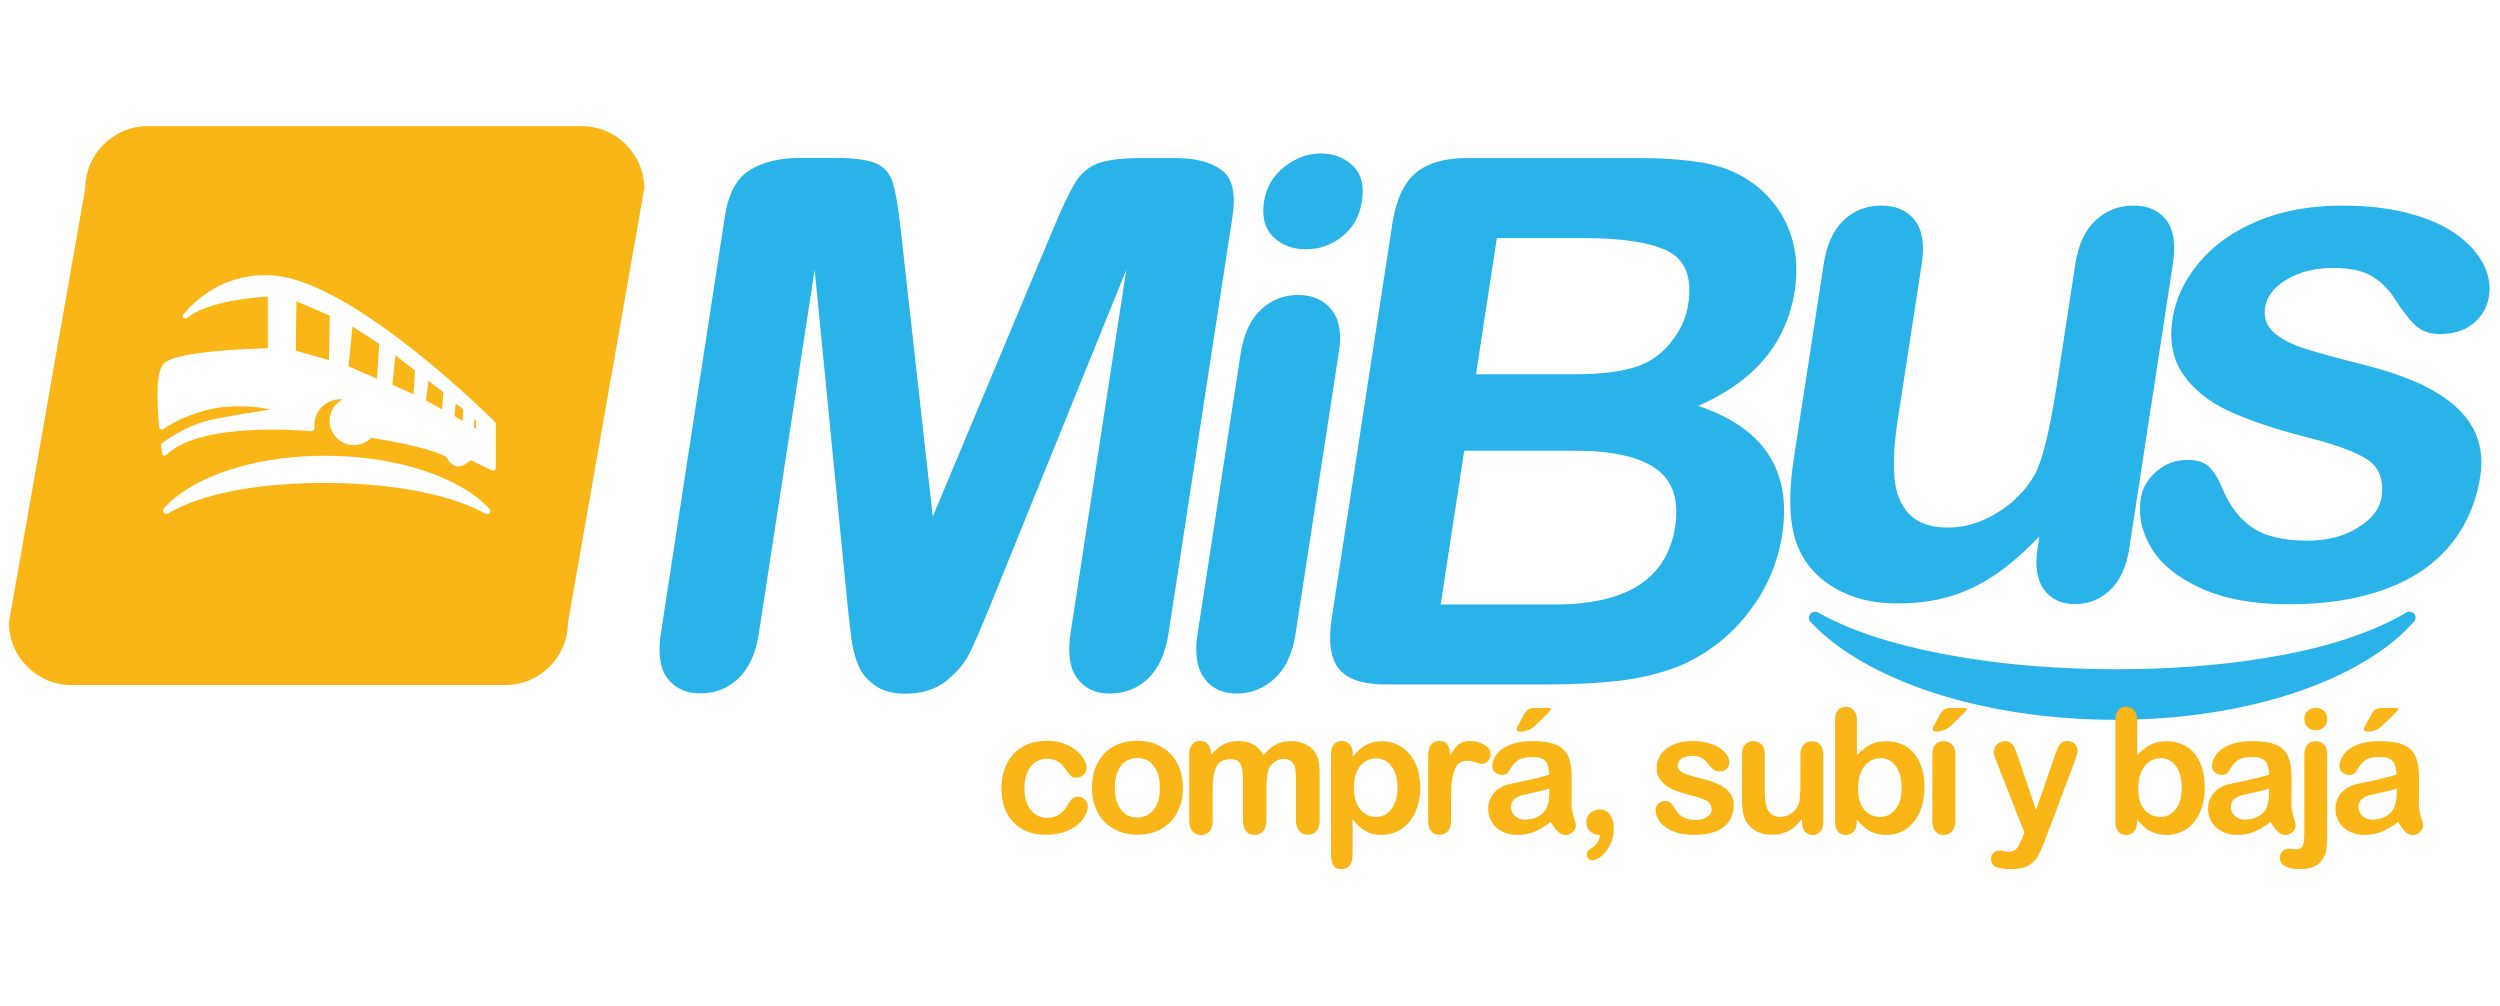
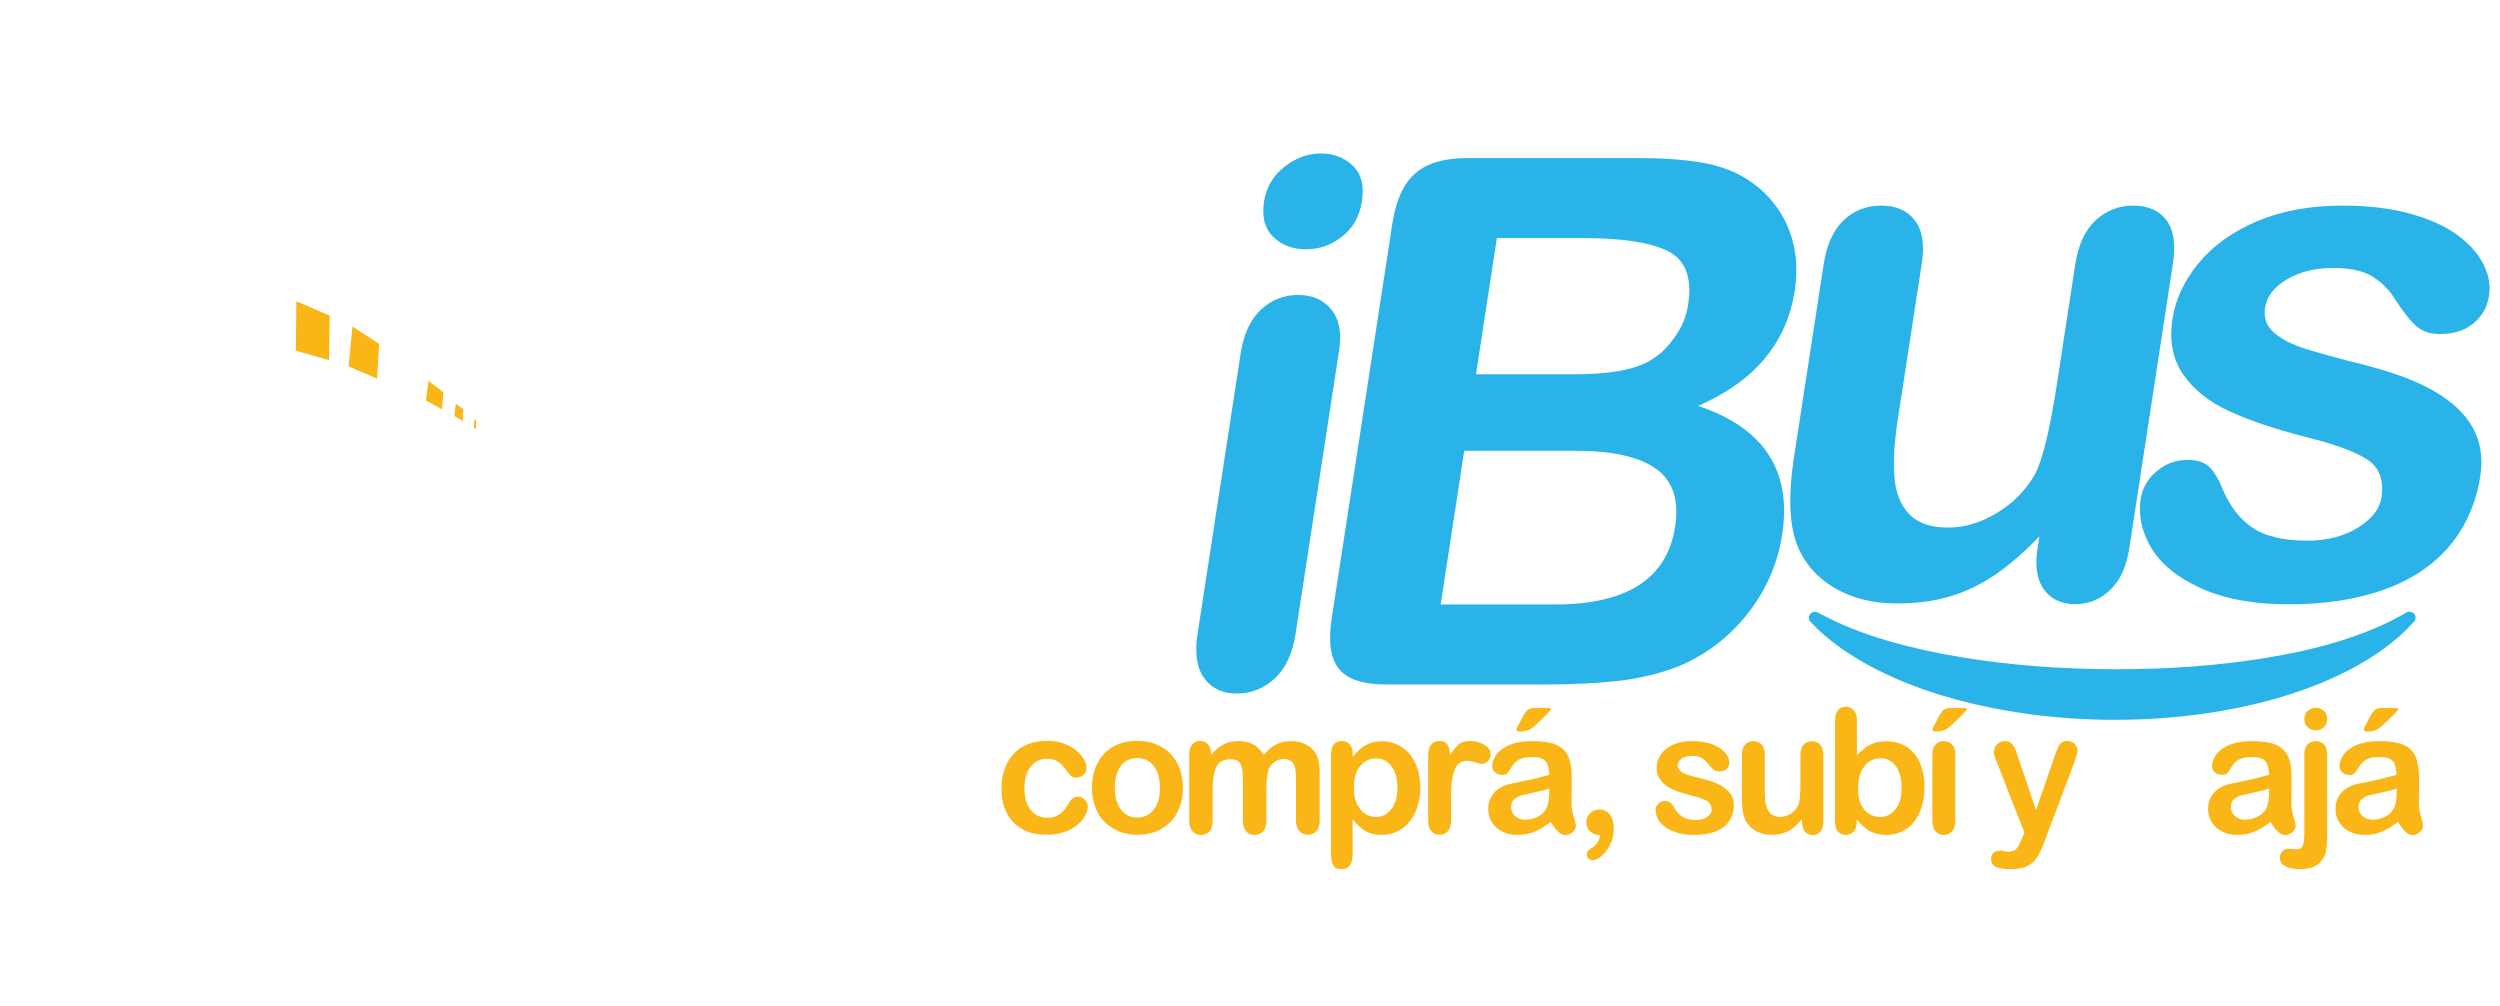
<svg xmlns="http://www.w3.org/2000/svg" version="1.1" id="Layer_1" x="0px" y="0px" viewBox="0 0 174 70" style="enable-background:new 0 0 174 70;" xml:space="preserve">
  <style type="text/css">
	.st0{fill:#29B3E8;}
	.st1{fill:#FAB516;}
</style>
  <g>
    <g>
      <g>
        <path class="st0" d="M167.49,42.63c-1.39,0.81-2.97,1.48-4.85,2.05c-1.57,0.47-3.24,0.84-5.12,1.14     c-3.2,0.51-6.56,0.76-10.24,0.76l-0.24,0c-3.78-0.02-7.21-0.29-10.49-0.83c-1.86-0.3-3.54-0.68-5.13-1.14     c-1.86-0.54-3.46-1.19-4.9-1.98c-0.06-0.03-0.13-0.05-0.2-0.05c-0.13,0-0.25,0.06-0.33,0.16c-0.13,0.16-0.12,0.39,0.02,0.54     c0.62,0.67,1.35,1.29,2.16,1.86c0.72,0.51,1.52,0.99,2.45,1.46c1.58,0.8,3.31,1.47,5.29,2.02c3.46,0.96,7.2,1.46,11.12,1.48     l0.11,0c3.89,0,7.6-0.47,11.02-1.41c1.99-0.56,3.72-1.22,5.29-2.03c0.92-0.48,1.72-0.97,2.44-1.49c0.82-0.59,1.53-1.23,2.13-1.91     c0.14-0.15,0.14-0.38,0.01-0.54C167.89,42.57,167.66,42.53,167.49,42.63z" />
      </g>
    </g>
  </g>
  <g>
    <path class="st1" d="M75.71,56.12c0,0.2-0.06,0.41-0.18,0.64c-0.12,0.23-0.3,0.44-0.54,0.65c-0.24,0.21-0.55,0.37-0.92,0.5   c-0.37,0.13-0.78,0.19-1.24,0.19c-0.98,0-1.75-0.29-2.3-0.87c-0.55-0.58-0.83-1.35-0.83-2.33c0-0.66,0.13-1.24,0.38-1.75   c0.25-0.51,0.62-0.9,1.09-1.17c0.48-0.28,1.05-0.42,1.71-0.42c0.41,0,0.79,0.06,1.13,0.18c0.34,0.12,0.63,0.28,0.87,0.47   c0.24,0.19,0.42,0.4,0.55,0.62c0.13,0.22,0.19,0.42,0.19,0.61c0,0.19-0.07,0.35-0.21,0.49c-0.14,0.13-0.31,0.2-0.51,0.2   c-0.13,0-0.24-0.03-0.33-0.1c-0.09-0.07-0.19-0.18-0.29-0.33c-0.19-0.3-0.4-0.52-0.61-0.67c-0.21-0.15-0.48-0.22-0.81-0.22   c-0.47,0-0.85,0.19-1.13,0.56c-0.29,0.37-0.43,0.88-0.43,1.52c0,0.3,0.04,0.58,0.11,0.83c0.07,0.25,0.18,0.47,0.32,0.65   c0.14,0.18,0.31,0.31,0.51,0.41c0.2,0.09,0.41,0.14,0.65,0.14c0.32,0,0.59-0.07,0.82-0.22c0.23-0.15,0.43-0.38,0.6-0.68   c0.1-0.18,0.2-0.32,0.31-0.42c0.11-0.1,0.25-0.15,0.41-0.15c0.19,0,0.35,0.07,0.48,0.22C75.65,55.79,75.71,55.95,75.71,56.12z" />
    <path class="st1" d="M82.33,54.84c0,0.48-0.07,0.92-0.22,1.32c-0.15,0.4-0.36,0.75-0.64,1.04c-0.28,0.29-0.61,0.51-1,0.67   c-0.39,0.15-0.82,0.23-1.31,0.23c-0.48,0-0.91-0.08-1.3-0.24c-0.38-0.16-0.72-0.38-1-0.67c-0.28-0.29-0.49-0.64-0.64-1.04   c-0.15-0.4-0.22-0.84-0.22-1.32c0-0.49,0.07-0.93,0.22-1.34c0.15-0.4,0.36-0.75,0.63-1.04c0.27-0.29,0.61-0.51,1-0.66   c0.39-0.16,0.82-0.23,1.3-0.23c0.48,0,0.92,0.08,1.31,0.24c0.39,0.16,0.73,0.38,1.01,0.67c0.28,0.29,0.49,0.64,0.64,1.04   C82.25,53.92,82.33,54.36,82.33,54.84z M80.73,54.84c0-0.66-0.14-1.16-0.43-1.53s-0.67-0.55-1.15-0.55c-0.31,0-0.58,0.08-0.82,0.24   c-0.24,0.16-0.42,0.4-0.55,0.72c-0.13,0.32-0.19,0.69-0.19,1.11c0,0.42,0.06,0.79,0.19,1.1c0.13,0.31,0.31,0.55,0.54,0.72   c0.23,0.17,0.51,0.25,0.83,0.25c0.48,0,0.86-0.18,1.15-0.55S80.73,55.49,80.73,54.84z" />
    <path class="st1" d="M88.14,54.96v2.14c0,0.34-0.08,0.59-0.23,0.76c-0.15,0.17-0.35,0.25-0.6,0.25c-0.24,0-0.44-0.08-0.58-0.25   c-0.15-0.17-0.22-0.42-0.22-0.76v-2.56c0-0.4-0.01-0.72-0.04-0.94c-0.03-0.22-0.1-0.41-0.22-0.55c-0.12-0.14-0.31-0.21-0.57-0.21   c-0.52,0-0.86,0.18-1.03,0.54s-0.25,0.88-0.25,1.55v2.17c0,0.33-0.07,0.59-0.22,0.76c-0.15,0.17-0.35,0.26-0.59,0.26   c-0.24,0-0.44-0.09-0.59-0.26c-0.15-0.17-0.23-0.42-0.23-0.76V52.5c0-0.3,0.07-0.53,0.21-0.69c0.14-0.16,0.32-0.24,0.54-0.24   c0.22,0,0.4,0.07,0.54,0.22c0.15,0.15,0.22,0.35,0.22,0.61v0.15c0.28-0.33,0.57-0.58,0.88-0.74c0.31-0.16,0.66-0.23,1.05-0.23   c0.4,0,0.74,0.08,1.03,0.24c0.29,0.16,0.52,0.4,0.71,0.73c0.27-0.33,0.55-0.57,0.86-0.73c0.31-0.16,0.65-0.24,1.02-0.24   c0.43,0,0.81,0.09,1.12,0.26c0.31,0.17,0.55,0.42,0.7,0.74c0.14,0.29,0.2,0.75,0.2,1.37v3.14c0,0.34-0.08,0.59-0.23,0.76   c-0.15,0.17-0.35,0.25-0.6,0.25c-0.24,0-0.44-0.09-0.59-0.26c-0.15-0.17-0.23-0.42-0.23-0.76v-2.7c0-0.35-0.01-0.62-0.04-0.83   c-0.03-0.21-0.11-0.38-0.24-0.52c-0.13-0.14-0.32-0.21-0.58-0.21c-0.21,0-0.41,0.06-0.6,0.19c-0.19,0.13-0.33,0.29-0.44,0.51   C88.2,53.8,88.14,54.27,88.14,54.96z" />
    <path class="st1" d="M94.15,52.48v0.19c0.3-0.37,0.61-0.65,0.93-0.82c0.32-0.17,0.69-0.26,1.09-0.26c0.49,0,0.94,0.13,1.35,0.38   c0.41,0.25,0.74,0.63,0.97,1.12c0.24,0.49,0.36,1.07,0.36,1.74c0,0.49-0.07,0.95-0.21,1.36c-0.14,0.41-0.33,0.76-0.57,1.04   c-0.24,0.28-0.52,0.5-0.85,0.65c-0.33,0.15-0.68,0.23-1.06,0.23c-0.45,0-0.83-0.09-1.14-0.28c-0.31-0.18-0.6-0.45-0.88-0.81v2.41   c0,0.71-0.25,1.06-0.76,1.06c-0.3,0-0.5-0.09-0.59-0.27c-0.1-0.18-0.15-0.45-0.15-0.8v-6.93c0-0.31,0.07-0.53,0.2-0.69   c0.13-0.15,0.31-0.23,0.54-0.23c0.22,0,0.41,0.08,0.55,0.23C94.08,51.96,94.15,52.19,94.15,52.48z M97.26,54.81   c0-0.42-0.06-0.79-0.19-1.09c-0.13-0.3-0.31-0.54-0.53-0.7c-0.23-0.16-0.48-0.24-0.75-0.24c-0.44,0-0.81,0.17-1.11,0.52   c-0.3,0.35-0.45,0.86-0.45,1.54c0,0.64,0.15,1.14,0.45,1.49c0.3,0.36,0.67,0.53,1.11,0.53c0.26,0,0.51-0.08,0.73-0.23   c0.22-0.16,0.41-0.39,0.54-0.7C97.19,55.63,97.26,55.25,97.26,54.81z" />
    <path class="st1" d="M100.99,55.79v1.34c0,0.33-0.08,0.57-0.23,0.73c-0.15,0.16-0.34,0.24-0.58,0.24c-0.23,0-0.42-0.08-0.56-0.25   c-0.15-0.17-0.22-0.41-0.22-0.73v-4.47c0-0.72,0.26-1.08,0.77-1.08c0.26,0,0.45,0.08,0.57,0.25s0.18,0.42,0.19,0.75   c0.19-0.33,0.38-0.58,0.58-0.75s0.47-0.25,0.8-0.25s0.66,0.08,0.97,0.25c0.31,0.17,0.47,0.39,0.47,0.67c0,0.2-0.07,0.36-0.2,0.49   c-0.13,0.13-0.28,0.19-0.43,0.19c-0.06,0-0.2-0.04-0.42-0.11c-0.22-0.07-0.42-0.11-0.59-0.11c-0.23,0-0.42,0.06-0.57,0.19   c-0.15,0.12-0.26,0.31-0.34,0.55c-0.08,0.24-0.14,0.53-0.17,0.87S100.99,55.31,100.99,55.79z" />
    <path class="st1" d="M107.93,57.2c-0.38,0.3-0.76,0.53-1.11,0.68c-0.36,0.15-0.76,0.23-1.21,0.23c-0.41,0-0.76-0.08-1.07-0.24   c-0.31-0.16-0.55-0.38-0.71-0.66c-0.17-0.28-0.25-0.58-0.25-0.91c0-0.44,0.14-0.81,0.41-1.12c0.27-0.31,0.65-0.52,1.13-0.62   c0.1-0.02,0.35-0.08,0.75-0.16c0.4-0.08,0.74-0.16,1.03-0.23c0.28-0.07,0.59-0.15,0.93-0.25c-0.02-0.42-0.1-0.73-0.25-0.93   s-0.46-0.3-0.93-0.3c-0.4,0-0.71,0.06-0.91,0.17s-0.38,0.28-0.52,0.51c-0.15,0.23-0.25,0.38-0.31,0.45   c-0.06,0.07-0.19,0.11-0.39,0.11c-0.18,0-0.33-0.06-0.46-0.17c-0.13-0.12-0.2-0.26-0.2-0.44c0-0.28,0.1-0.56,0.3-0.82   c0.2-0.27,0.51-0.49,0.92-0.66c0.42-0.17,0.94-0.26,1.56-0.26c0.7,0,1.25,0.08,1.65,0.25c0.4,0.17,0.68,0.43,0.85,0.79   c0.16,0.36,0.25,0.84,0.25,1.44c0,0.38,0,0.7,0,0.96c0,0.26,0,0.55-0.01,0.88c0,0.3,0.05,0.62,0.15,0.94   c0.1,0.33,0.15,0.54,0.15,0.63c0,0.16-0.08,0.31-0.23,0.45c-0.15,0.14-0.33,0.2-0.52,0.2c-0.16,0-0.32-0.08-0.48-0.23   C108.27,57.72,108.11,57.5,107.93,57.2z M107.82,54.88c-0.23,0.09-0.57,0.18-1.01,0.27c-0.44,0.1-0.75,0.17-0.92,0.21   c-0.17,0.05-0.33,0.13-0.49,0.26c-0.16,0.13-0.23,0.31-0.23,0.55c0,0.24,0.09,0.45,0.27,0.62c0.18,0.17,0.42,0.26,0.72,0.26   c0.31,0,0.6-0.07,0.87-0.21c0.27-0.14,0.46-0.32,0.58-0.54c0.14-0.24,0.22-0.64,0.22-1.2V54.88z M106.87,49.27h0.79   c0.2,0,0.3,0.03,0.3,0.09c0,0.03-0.11,0.16-0.33,0.38c-0.22,0.22-0.44,0.44-0.66,0.64s-0.37,0.33-0.46,0.37   c-0.22,0.11-0.46,0.17-0.71,0.17c-0.17,0-0.25-0.05-0.25-0.15c0-0.07,0.05-0.18,0.15-0.35l0.26-0.49c0.15-0.29,0.28-0.47,0.4-0.55   C106.47,49.31,106.64,49.27,106.87,49.27z" />
    <path class="st1" d="M111.35,58.12c-0.26,0-0.48-0.08-0.66-0.24c-0.19-0.16-0.28-0.38-0.28-0.67c0-0.25,0.09-0.45,0.27-0.62   c0.18-0.17,0.4-0.25,0.65-0.25c0.19,0,0.35,0.05,0.51,0.15c0.15,0.1,0.27,0.25,0.35,0.45s0.13,0.44,0.13,0.73   c0,0.39-0.08,0.75-0.24,1.09c-0.16,0.34-0.36,0.61-0.6,0.81c-0.23,0.2-0.45,0.3-0.64,0.3c-0.12,0-0.22-0.04-0.29-0.12   c-0.08-0.08-0.11-0.17-0.11-0.28c0-0.16,0.08-0.29,0.24-0.39C111.13,58.82,111.35,58.5,111.35,58.12z" />
    <path class="st1" d="M120.67,56.01c0,0.44-0.11,0.82-0.32,1.14c-0.21,0.32-0.53,0.55-0.94,0.72c-0.42,0.16-0.92,0.24-1.52,0.24   c-0.57,0-1.06-0.09-1.47-0.26c-0.41-0.18-0.71-0.4-0.9-0.66c-0.19-0.26-0.29-0.53-0.29-0.8c0-0.18,0.06-0.33,0.19-0.45   c0.12-0.13,0.28-0.19,0.47-0.19c0.17,0,0.29,0.04,0.38,0.12c0.09,0.08,0.17,0.2,0.26,0.35c0.16,0.29,0.36,0.5,0.58,0.64   c0.23,0.14,0.54,0.21,0.93,0.21c0.32,0,0.58-0.07,0.78-0.21c0.2-0.14,0.31-0.31,0.31-0.49c0-0.28-0.11-0.49-0.32-0.62   c-0.21-0.13-0.56-0.25-1.04-0.37c-0.55-0.14-0.99-0.28-1.34-0.43c-0.34-0.15-0.62-0.35-0.82-0.6s-0.31-0.55-0.31-0.91   c0-0.32,0.09-0.63,0.28-0.91c0.19-0.29,0.47-0.51,0.84-0.69c0.37-0.17,0.82-0.26,1.34-0.26c0.41,0,0.78,0.04,1.11,0.13   c0.33,0.09,0.6,0.2,0.82,0.35c0.22,0.15,0.39,0.31,0.5,0.48c0.11,0.18,0.17,0.35,0.17,0.52c0,0.18-0.06,0.34-0.18,0.45   c-0.12,0.12-0.3,0.18-0.52,0.18c-0.16,0-0.3-0.05-0.42-0.14c-0.11-0.09-0.24-0.24-0.39-0.42c-0.12-0.16-0.26-0.28-0.42-0.38   c-0.16-0.09-0.38-0.14-0.66-0.14c-0.29,0-0.53,0.06-0.72,0.19c-0.19,0.12-0.28,0.28-0.28,0.46c0,0.17,0.07,0.31,0.21,0.42   c0.14,0.11,0.33,0.2,0.56,0.27c0.24,0.07,0.56,0.16,0.98,0.26c0.49,0.12,0.9,0.27,1.21,0.44c0.31,0.17,0.55,0.37,0.71,0.6   C120.59,55.45,120.67,55.71,120.67,56.01z" />
    <path class="st1" d="M125.42,57.2V57c-0.19,0.24-0.39,0.45-0.6,0.61c-0.21,0.17-0.44,0.29-0.69,0.37   c-0.25,0.08-0.53,0.12-0.85,0.12c-0.38,0-0.73-0.08-1.03-0.24c-0.3-0.16-0.54-0.38-0.71-0.67c-0.2-0.34-0.3-0.83-0.3-1.47v-3.18   c0-0.32,0.07-0.56,0.22-0.72c0.14-0.16,0.33-0.24,0.57-0.24c0.24,0,0.43,0.08,0.58,0.24c0.15,0.16,0.22,0.4,0.22,0.72v2.57   c0,0.37,0.03,0.69,0.09,0.94c0.06,0.25,0.17,0.45,0.33,0.59c0.16,0.14,0.38,0.22,0.65,0.22c0.27,0,0.52-0.08,0.76-0.24   c0.24-0.16,0.41-0.37,0.52-0.63c0.09-0.23,0.13-0.73,0.13-1.49v-1.95c0-0.32,0.07-0.56,0.22-0.72c0.15-0.16,0.34-0.24,0.58-0.24   s0.43,0.08,0.57,0.24c0.14,0.16,0.22,0.4,0.22,0.72v4.65c0,0.31-0.07,0.54-0.21,0.69s-0.32,0.23-0.53,0.23   c-0.22,0-0.4-0.08-0.54-0.24C125.49,57.71,125.42,57.49,125.42,57.2z" />
    <path class="st1" d="M129.24,50.11v2.45c0.3-0.31,0.6-0.55,0.91-0.72c0.31-0.17,0.69-0.25,1.15-0.25c0.53,0,0.99,0.13,1.39,0.38   c0.4,0.25,0.71,0.62,0.92,1.1c0.22,0.48,0.33,1.05,0.33,1.71c0,0.49-0.06,0.93-0.18,1.34c-0.12,0.41-0.3,0.76-0.53,1.06   c-0.23,0.3-0.51,0.53-0.85,0.69c-0.33,0.16-0.7,0.24-1.1,0.24c-0.24,0-0.47-0.03-0.69-0.09c-0.22-0.06-0.4-0.14-0.55-0.23   c-0.15-0.1-0.28-0.2-0.39-0.3c-0.11-0.1-0.25-0.25-0.42-0.46v0.16c0,0.3-0.07,0.53-0.22,0.69c-0.14,0.15-0.33,0.23-0.55,0.23   c-0.23,0-0.4-0.08-0.54-0.23c-0.13-0.16-0.2-0.38-0.2-0.69v-7.01c0-0.33,0.06-0.57,0.19-0.74c0.13-0.17,0.31-0.25,0.54-0.25   c0.24,0,0.43,0.08,0.56,0.24C129.17,49.59,129.24,49.81,129.24,50.11z M129.32,54.88c0,0.64,0.14,1.13,0.43,1.47   c0.29,0.34,0.67,0.51,1.14,0.51c0.4,0,0.74-0.18,1.03-0.53c0.29-0.35,0.43-0.85,0.43-1.51c0-0.42-0.06-0.79-0.18-1.09   c-0.12-0.31-0.29-0.54-0.51-0.71c-0.22-0.17-0.48-0.25-0.77-0.25c-0.3,0-0.57,0.08-0.81,0.25s-0.42,0.41-0.56,0.72   C129.38,54.07,129.32,54.44,129.32,54.88z" />
    <path class="st1" d="M135.82,49.27h0.79c0.2,0,0.3,0.03,0.3,0.09c0,0.03-0.11,0.16-0.33,0.38c-0.22,0.22-0.44,0.44-0.66,0.64   s-0.37,0.33-0.46,0.37c-0.22,0.11-0.46,0.17-0.71,0.17c-0.17,0-0.25-0.05-0.25-0.15c0-0.07,0.05-0.18,0.15-0.35l0.26-0.49   c0.15-0.29,0.28-0.47,0.4-0.55C135.42,49.31,135.59,49.27,135.82,49.27z M136.09,52.49v4.64c0,0.32-0.08,0.56-0.23,0.73   c-0.15,0.16-0.34,0.25-0.58,0.25c-0.23,0-0.42-0.08-0.57-0.25c-0.15-0.17-0.22-0.41-0.22-0.72v-4.6c0-0.32,0.07-0.56,0.22-0.72   c0.15-0.16,0.33-0.24,0.57-0.24c0.23,0,0.42,0.08,0.58,0.24C136.02,51.98,136.09,52.2,136.09,52.49z" />
    <path class="st1" d="M140.75,58.31l0.15-0.36l-1.95-4.98c-0.12-0.29-0.18-0.49-0.18-0.62c0-0.14,0.03-0.26,0.1-0.38   c0.07-0.12,0.17-0.21,0.29-0.28c0.12-0.07,0.25-0.11,0.38-0.11c0.23,0,0.4,0.07,0.52,0.22s0.22,0.36,0.31,0.63l1.34,3.95l1.27-3.68   c0.1-0.3,0.19-0.53,0.27-0.7s0.17-0.28,0.26-0.34c0.09-0.06,0.22-0.09,0.39-0.09c0.12,0,0.24,0.03,0.35,0.1   c0.11,0.06,0.2,0.15,0.26,0.26c0.06,0.11,0.09,0.23,0.09,0.35c-0.02,0.07-0.04,0.18-0.08,0.32c-0.03,0.14-0.08,0.28-0.13,0.42   l-2.07,5.48c-0.18,0.48-0.35,0.86-0.52,1.14c-0.17,0.27-0.4,0.49-0.68,0.63c-0.28,0.15-0.66,0.22-1.14,0.22   c-0.47,0-0.81-0.05-1.05-0.15c-0.23-0.1-0.35-0.29-0.35-0.56c0-0.18,0.06-0.33,0.17-0.43c0.11-0.1,0.27-0.15,0.49-0.15   c0.09,0,0.17,0.01,0.25,0.04c0.1,0.02,0.19,0.04,0.26,0.04c0.18,0,0.33-0.03,0.43-0.08s0.2-0.15,0.28-0.29   C140.54,58.77,140.64,58.57,140.75,58.31z" />
-     <path class="st1" d="M148.75,50.11v2.45c0.3-0.31,0.6-0.55,0.91-0.72c0.31-0.17,0.69-0.25,1.15-0.25c0.53,0,0.99,0.13,1.39,0.38   c0.4,0.25,0.71,0.62,0.92,1.1c0.22,0.48,0.33,1.05,0.33,1.71c0,0.49-0.06,0.93-0.18,1.34c-0.12,0.41-0.3,0.76-0.53,1.06   c-0.23,0.3-0.51,0.53-0.85,0.69c-0.33,0.16-0.7,0.24-1.1,0.24c-0.24,0-0.47-0.03-0.69-0.09c-0.22-0.06-0.4-0.14-0.55-0.23   c-0.15-0.1-0.28-0.2-0.39-0.3c-0.11-0.1-0.25-0.25-0.42-0.46v0.16c0,0.3-0.07,0.53-0.22,0.69c-0.14,0.15-0.33,0.23-0.55,0.23   c-0.22,0-0.4-0.08-0.54-0.23c-0.13-0.16-0.2-0.38-0.2-0.69v-7.01c0-0.33,0.06-0.57,0.19-0.74c0.13-0.17,0.31-0.25,0.54-0.25   c0.24,0,0.43,0.08,0.56,0.24C148.68,49.59,148.75,49.81,148.75,50.11z M148.82,54.88c0,0.64,0.14,1.13,0.43,1.47   c0.29,0.34,0.67,0.51,1.14,0.51c0.4,0,0.74-0.18,1.03-0.53s0.43-0.85,0.43-1.51c0-0.42-0.06-0.79-0.18-1.09   c-0.12-0.31-0.29-0.54-0.51-0.71c-0.22-0.17-0.48-0.25-0.77-0.25c-0.3,0-0.57,0.08-0.81,0.25c-0.24,0.17-0.42,0.41-0.56,0.72   C148.89,54.07,148.82,54.44,148.82,54.88z" />
-     <path class="st1" d="M158.03,57.2c-0.38,0.3-0.76,0.53-1.11,0.68c-0.36,0.15-0.76,0.23-1.21,0.23c-0.41,0-0.76-0.08-1.07-0.24   c-0.31-0.16-0.55-0.38-0.71-0.66c-0.17-0.28-0.25-0.58-0.25-0.91c0-0.44,0.14-0.81,0.41-1.12c0.27-0.31,0.65-0.52,1.13-0.62   c0.1-0.02,0.35-0.08,0.75-0.16c0.4-0.08,0.74-0.16,1.03-0.23c0.28-0.07,0.59-0.15,0.93-0.25c-0.02-0.42-0.1-0.73-0.25-0.93   s-0.46-0.3-0.93-0.3c-0.4,0-0.71,0.06-0.91,0.17c-0.2,0.11-0.38,0.28-0.52,0.51c-0.15,0.23-0.25,0.38-0.31,0.45   c-0.06,0.07-0.19,0.11-0.39,0.11c-0.18,0-0.33-0.06-0.46-0.17c-0.13-0.12-0.2-0.26-0.2-0.44c0-0.28,0.1-0.56,0.3-0.82   c0.2-0.27,0.51-0.49,0.92-0.66c0.42-0.17,0.94-0.26,1.56-0.26c0.7,0,1.25,0.08,1.65,0.25c0.4,0.17,0.68,0.43,0.85,0.79   c0.16,0.36,0.25,0.84,0.25,1.44c0,0.38,0,0.7,0,0.96c0,0.26,0,0.55-0.01,0.88c0,0.3,0.05,0.62,0.15,0.94   c0.1,0.33,0.15,0.54,0.15,0.63c0,0.16-0.08,0.31-0.23,0.45c-0.15,0.14-0.33,0.2-0.52,0.2c-0.16,0-0.32-0.08-0.48-0.23   C158.37,57.72,158.2,57.5,158.03,57.2z M157.92,54.88c-0.23,0.09-0.57,0.18-1.01,0.27c-0.44,0.1-0.75,0.17-0.92,0.21   c-0.17,0.05-0.33,0.13-0.49,0.26c-0.16,0.13-0.23,0.31-0.23,0.55c0,0.24,0.09,0.45,0.27,0.62c0.18,0.17,0.42,0.26,0.72,0.26   c0.31,0,0.6-0.07,0.87-0.21c0.27-0.14,0.46-0.32,0.58-0.54c0.14-0.24,0.22-0.64,0.22-1.2V54.88z" />
+     <path class="st1" d="M158.03,57.2c-0.38,0.3-0.76,0.53-1.11,0.68c-0.36,0.15-0.76,0.23-1.21,0.23c-0.41,0-0.76-0.08-1.07-0.24   c-0.31-0.16-0.55-0.38-0.71-0.66c-0.17-0.28-0.25-0.58-0.25-0.91c0-0.44,0.14-0.81,0.41-1.12c0.27-0.31,0.65-0.52,1.13-0.62   c0.1-0.02,0.35-0.08,0.75-0.16c0.4-0.08,0.74-0.16,1.03-0.23c0.28-0.07,0.59-0.15,0.93-0.25c-0.02-0.42-0.1-0.73-0.25-0.93   s-0.46-0.3-0.93-0.3c-0.4,0-0.71,0.06-0.91,0.17c-0.2,0.11-0.38,0.28-0.52,0.51c-0.15,0.23-0.25,0.38-0.31,0.45   c-0.06,0.07-0.19,0.11-0.39,0.11c-0.18,0-0.33-0.06-0.46-0.17c-0.13-0.12-0.2-0.26-0.2-0.44c0-0.28,0.1-0.56,0.3-0.82   c0.2-0.27,0.51-0.49,0.92-0.66c0.42-0.17,0.94-0.26,1.56-0.26c0.7,0,1.25,0.08,1.65,0.25c0.4,0.17,0.68,0.43,0.85,0.79   c0.16,0.36,0.25,0.84,0.25,1.44c0,0.38,0,0.7,0,0.96c0,0.26,0,0.55-0.01,0.88c0,0.3,0.05,0.62,0.15,0.94   c0.1,0.33,0.15,0.54,0.15,0.63c0,0.16-0.08,0.31-0.23,0.45c-0.15,0.14-0.33,0.2-0.52,0.2c-0.16,0-0.32-0.08-0.48-0.23   C158.37,57.72,158.2,57.5,158.03,57.2M157.92,54.88c-0.23,0.09-0.57,0.18-1.01,0.27c-0.44,0.1-0.75,0.17-0.92,0.21   c-0.17,0.05-0.33,0.13-0.49,0.26c-0.16,0.13-0.23,0.31-0.23,0.55c0,0.24,0.09,0.45,0.27,0.62c0.18,0.17,0.42,0.26,0.72,0.26   c0.31,0,0.6-0.07,0.87-0.21c0.27-0.14,0.46-0.32,0.58-0.54c0.14-0.24,0.22-0.64,0.22-1.2V54.88z" />
    <path class="st1" d="M161.97,52.54v5.45c0,0.39-0.01,0.7-0.04,0.95c-0.03,0.24-0.06,0.42-0.11,0.53c-0.26,0.68-0.82,1.02-1.68,1.02   c-0.48,0-0.85-0.07-1.09-0.2c-0.25-0.13-0.37-0.33-0.37-0.58c0-0.19,0.06-0.34,0.17-0.46c0.11-0.12,0.26-0.18,0.44-0.18   c0.02,0,0.06,0,0.11,0.01c0.05,0.01,0.13,0.01,0.23,0.02c0.1,0.01,0.17,0.01,0.21,0.01c0.21,0,0.36-0.08,0.43-0.25   c0.07-0.17,0.11-0.47,0.11-0.91v-5.41c0-0.32,0.07-0.56,0.22-0.72c0.15-0.16,0.34-0.24,0.58-0.24c0.23,0,0.42,0.08,0.57,0.24   C161.9,51.97,161.97,52.21,161.97,52.54z M161.19,50.83c-0.22,0-0.41-0.07-0.57-0.21c-0.16-0.14-0.24-0.33-0.24-0.58   c0-0.23,0.08-0.42,0.24-0.56c0.16-0.15,0.35-0.22,0.56-0.22c0.21,0,0.39,0.07,0.55,0.2c0.16,0.13,0.24,0.33,0.24,0.58   c0,0.25-0.08,0.44-0.23,0.58S161.4,50.83,161.19,50.83z" />
    <path class="st1" d="M166.9,57.2c-0.38,0.3-0.76,0.53-1.11,0.68c-0.36,0.15-0.76,0.23-1.21,0.23c-0.41,0-0.76-0.08-1.07-0.24   c-0.31-0.16-0.55-0.38-0.71-0.66c-0.17-0.28-0.25-0.58-0.25-0.91c0-0.44,0.14-0.81,0.41-1.12c0.27-0.31,0.65-0.52,1.13-0.62   c0.1-0.02,0.35-0.08,0.75-0.16c0.4-0.08,0.74-0.16,1.03-0.23c0.28-0.07,0.59-0.15,0.93-0.25c-0.02-0.42-0.1-0.73-0.25-0.93   s-0.46-0.3-0.93-0.3c-0.4,0-0.71,0.06-0.91,0.17c-0.2,0.11-0.38,0.28-0.52,0.51c-0.15,0.23-0.25,0.38-0.31,0.45   c-0.06,0.07-0.19,0.11-0.39,0.11c-0.18,0-0.33-0.06-0.46-0.17c-0.13-0.12-0.2-0.26-0.2-0.44c0-0.28,0.1-0.56,0.3-0.82   c0.2-0.27,0.51-0.49,0.92-0.66c0.42-0.17,0.94-0.26,1.56-0.26c0.7,0,1.25,0.08,1.65,0.25c0.4,0.17,0.68,0.43,0.85,0.79   c0.16,0.36,0.25,0.84,0.25,1.44c0,0.38,0,0.7,0,0.96c0,0.26,0,0.55-0.01,0.88c0,0.3,0.05,0.62,0.15,0.94   c0.1,0.33,0.15,0.54,0.15,0.63c0,0.16-0.08,0.31-0.23,0.45c-0.15,0.14-0.33,0.2-0.52,0.2c-0.16,0-0.32-0.08-0.48-0.23   C167.25,57.72,167.08,57.5,166.9,57.2z M166.8,54.88c-0.23,0.09-0.57,0.18-1.01,0.27c-0.44,0.1-0.75,0.17-0.92,0.21   c-0.17,0.05-0.33,0.13-0.49,0.26c-0.16,0.13-0.23,0.31-0.23,0.55c0,0.24,0.09,0.45,0.27,0.62c0.18,0.17,0.42,0.26,0.72,0.26   c0.31,0,0.6-0.07,0.87-0.21c0.27-0.14,0.46-0.32,0.58-0.54c0.14-0.24,0.22-0.64,0.22-1.2V54.88z M165.84,49.27h0.79   c0.2,0,0.3,0.03,0.3,0.09c0,0.03-0.11,0.16-0.33,0.38c-0.22,0.22-0.44,0.44-0.66,0.64s-0.37,0.33-0.46,0.37   c-0.22,0.11-0.46,0.17-0.71,0.17c-0.17,0-0.25-0.05-0.25-0.15c0-0.07,0.05-0.18,0.15-0.35l0.26-0.49c0.15-0.29,0.28-0.47,0.4-0.55   C165.44,49.31,165.61,49.27,165.84,49.27z" />
  </g>
  <g>
    <polygon class="st1" points="24.26,25.5 26.24,26.36 26.39,23.93 24.53,22.73  " />
-     <polygon class="st1" points="27.31,26.78 28.78,27.44 28.88,25.78 27.52,24.73  " />
    <polygon class="st1" points="29.65,27.87 30.77,28.49 30.85,27.29 29.82,26.5  " />
    <polygon class="st1" points="20.59,24.41 22.9,25.07 22.95,21.97 20.63,20.97  " />
-     <path class="st1" d="M40.49,8.78H10.28c-2.39,0-4.35,1.96-4.35,4.35L0.62,43.33c0,2.39,1.96,4.35,4.35,4.35h30.21   c2.39,0,4.35-1.96,4.35-4.35l5.31-30.21C44.84,10.73,42.88,8.78,40.49,8.78z M34.08,35.69c-0.04,0.06-0.11,0.09-0.18,0.09   c-0.04,0-0.07-0.01-0.11-0.03c-0.78-0.42-1.64-0.77-2.64-1.07c-0.86-0.25-1.76-0.45-2.77-0.62c-1.77-0.29-3.62-0.44-5.66-0.45   l-0.13,0c-1.99,0-3.8,0.13-5.53,0.41c-1.01,0.16-1.92,0.36-2.76,0.62c-1.01,0.3-1.87,0.66-2.62,1.1c-0.1,0.06-0.22,0.03-0.29-0.05   c-0.07-0.09-0.07-0.21,0-0.29c0.32-0.37,0.71-0.71,1.15-1.03c0.39-0.28,0.82-0.54,1.31-0.8c0.85-0.44,1.78-0.79,2.86-1.09   c1.85-0.51,3.85-0.76,5.95-0.76h0.06c2.11,0.01,4.13,0.28,6,0.8c1.07,0.3,2,0.66,2.85,1.09c0.5,0.26,0.93,0.51,1.32,0.79   c0.44,0.31,0.83,0.65,1.17,1.01C34.14,35.48,34.15,35.6,34.08,35.69z M34.5,32.57c0,0.06-0.03,0.12-0.09,0.16   c-0.03,0.02-0.07,0.03-0.1,0.03c-0.03,0-0.06-0.01-0.08-0.02l-1.48-0.72c-0.16,0.17-0.48,0.44-0.85,0.44c-0.22,0-0.54-0.1-0.8-0.59   c-0.14-0.27-2.05-0.9-5.26-1.4c-0.32,0.32-0.75,0.51-1.21,0.51c-0.93,0-1.69-0.76-1.69-1.69c0-0.65,0.37-1.21,0.9-1.49   c-0.05,0-0.1-0.01-0.15-0.01c-1,0-1.81,0.81-1.81,1.81c0,0.06,0,0.11,0.01,0.17c0,0.01,0,0.03,0,0.04c0,0.1-0.08,0.19-0.19,0.19h0   c0,0-0.01,0-0.01,0c-0.93-0.06-1.84-0.1-2.68-0.1c-3.7,0-6.26,0.61-7.41,1.75c-0.05,0.05-0.12,0.07-0.19,0.05   c-0.07-0.02-0.12-0.08-0.13-0.14c0-0.01-0.02-0.1-0.07-0.56c-0.01-0.07,0.02-0.13,0.08-0.17c1.24-0.88,2.32-1.38,3.53-1.64   c0.79-0.17,2.8-0.51,3.99-0.69c-0.56-0.14-1.31-0.22-2.17-0.22c-0.65,0-1.27,0.05-1.67,0.13c-1.43,0.3-2.64,0.79-3.59,1.45   c-0.05,0.04-0.13,0.04-0.19,0.02c-0.06-0.03-0.1-0.09-0.11-0.15c-0.22-2.35-0.14-3.75,0.23-4.31c0.12-0.18,0.47-0.71,4.08-1.01   c1.4-0.12,2.77-0.16,3.25-0.17v-3.6c-0.84,0.05-4.17,0.3-5.61,1.49c-0.08,0.06-0.18,0.06-0.25-0.01c-0.07-0.07-0.07-0.18-0.01-0.25   c0.86-1.02,2.73-2.72,5.71-2.72c0.12,0,0.24,0,0.37,0.01c2.36,0.11,5.7,1.86,9.94,5.21c3.15,2.48,5.64,4.97,5.66,5   c0.04,0.04,0.06,0.08,0.06,0.13V32.57z" />
    <polygon class="st1" points="32.99,29.78 33.12,29.86 33.15,29.28 33.02,29.17  " />
    <polygon class="st1" points="31.63,28.95 32.2,29.3 32.24,28.48 31.72,28.09  " />
  </g>
  <g>
-     <path class="st0" d="M58.99,42.12L56.7,18.77l-3.88,25.29c-0.21,1.4-0.69,2.45-1.42,3.15c-0.73,0.7-1.61,1.05-2.65,1.05   c-1,0-1.76-0.35-2.29-1.04c-0.53-0.69-0.68-1.75-0.46-3.16l4.45-28.99c0.24-1.6,0.83-2.68,1.75-3.24c0.92-0.56,2.09-0.84,3.5-0.84   h2.3c1.38,0,2.37,0.12,2.96,0.38c0.59,0.25,0.98,0.7,1.18,1.35c0.2,0.65,0.38,1.71,0.54,3.17l2.24,20.07l8.4-20.07   c0.61-1.47,1.11-2.52,1.51-3.17c0.4-0.65,0.93-1.1,1.59-1.35C77.08,11.13,78.1,11,79.48,11h2.3c1.42,0,2.5,0.28,3.25,0.84   c0.75,0.56,1,1.64,0.75,3.24l-4.45,28.99c-0.21,1.4-0.69,2.45-1.42,3.15c-0.73,0.7-1.62,1.05-2.67,1.05   c-0.98,0-1.74-0.35-2.26-1.05c-0.53-0.7-0.68-1.75-0.47-3.15l3.88-25.29l-9.46,23.34c-0.62,1.52-1.1,2.63-1.45,3.34   c-0.35,0.71-0.89,1.35-1.63,1.94c-0.74,0.58-1.68,0.88-2.83,0.88c-0.87,0-1.57-0.19-2.11-0.56c-0.54-0.38-0.94-0.85-1.18-1.44   c-0.24-0.58-0.41-1.23-0.49-1.94C59.15,43.62,59.07,42.88,58.99,42.12z" />
    <path class="st0" d="M93.2,24.4l-3.03,19.72c-0.21,1.37-0.69,2.4-1.45,3.1c-0.76,0.7-1.64,1.05-2.64,1.05c-1,0-1.76-0.36-2.27-1.08   c-0.52-0.71-0.67-1.74-0.46-3.07l3-19.52c0.21-1.35,0.68-2.36,1.41-3.05c0.73-0.68,1.59-1.02,2.59-1.02c1,0,1.77,0.34,2.32,1.02   C93.21,22.23,93.39,23.18,93.2,24.4z M90.91,17.35c-0.95,0-1.72-0.29-2.3-0.87c-0.59-0.58-0.8-1.41-0.63-2.47   c0.15-0.97,0.62-1.76,1.4-2.39c0.79-0.62,1.64-0.94,2.55-0.94c0.88,0,1.62,0.28,2.22,0.85c0.6,0.57,0.81,1.39,0.64,2.47   c-0.16,1.05-0.62,1.87-1.38,2.46C92.66,17.06,91.82,17.35,90.91,17.35z" />
    <path class="st0" d="M107.68,47.64h-11.2c-1.62,0-2.71-0.36-3.29-1.09c-0.58-0.72-0.75-1.88-0.51-3.46l4.23-27.54   c0.25-1.62,0.78-2.78,1.6-3.49c0.82-0.71,2.02-1.06,3.6-1.06h11.87c1.75,0,3.25,0.11,4.5,0.32c1.25,0.22,2.34,0.63,3.26,1.25   c0.79,0.52,1.45,1.17,2,1.96c0.54,0.79,0.92,1.67,1.12,2.63c0.2,0.96,0.22,1.97,0.06,3.04c-0.56,3.67-2.81,6.35-6.73,8.05   c4.58,1.53,6.53,4.52,5.85,8.95c-0.32,2.05-1.12,3.89-2.43,5.54c-1.3,1.64-2.9,2.85-4.8,3.64c-1.19,0.47-2.52,0.8-4,0.99   C111.32,47.54,109.61,47.64,107.68,47.64z M109.63,31.37h-7.72l-1.64,10.7h7.97c5.01,0,7.8-1.81,8.35-5.42   c0.28-1.85-0.16-3.19-1.33-4.02C114.09,31.79,112.21,31.37,109.63,31.37z M104.18,16.58l-1.45,9.47h6.8c1.85,0,3.3-0.17,4.37-0.53   c1.06-0.35,1.93-1.01,2.62-2c0.52-0.7,0.85-1.48,0.98-2.35c0.28-1.85-0.19-3.08-1.41-3.69c-1.22-0.61-3.18-0.91-5.88-0.91H104.18z" />
    <path class="st0" d="M141.81,38.2l0.13-0.87c-0.98,1.03-1.97,1.9-2.97,2.6c-1.01,0.7-2.07,1.22-3.19,1.56   c-1.12,0.34-2.36,0.51-3.73,0.51c-1.65,0-3.08-0.34-4.28-1.03c-1.2-0.68-2.07-1.62-2.6-2.82c-0.63-1.45-0.73-3.53-0.32-6.25   l2.08-13.52c0.21-1.37,0.68-2.39,1.4-3.06c0.72-0.68,1.59-1.01,2.6-1.01c1.03,0,1.81,0.34,2.34,1.02c0.53,0.69,0.69,1.7,0.48,3.05   l-1.68,10.92c-0.24,1.58-0.31,2.91-0.21,3.99c0.1,1.07,0.45,1.92,1.05,2.52c0.6,0.61,1.49,0.91,2.67,0.91   c1.15,0,2.29-0.34,3.41-1.02c1.12-0.68,2-1.57,2.63-2.67c0.53-0.97,1.05-3.08,1.55-6.35l1.27-8.3c0.21-1.35,0.68-2.36,1.42-3.05   c0.74-0.68,1.61-1.02,2.63-1.02c1.01,0,1.78,0.34,2.29,1.01c0.51,0.68,0.66,1.7,0.45,3.06l-3.03,19.77   c-0.2,1.3-0.65,2.27-1.34,2.92c-0.69,0.65-1.5,0.98-2.44,0.98c-0.93,0-1.65-0.34-2.16-1.01C141.78,40.36,141.62,39.42,141.81,38.2z   " />
    <path class="st0" d="M172.63,33.13c-0.29,1.88-1,3.49-2.12,4.84c-1.12,1.34-2.63,2.36-4.53,3.05c-1.9,0.69-4.13,1.04-6.69,1.04   c-2.45,0-4.49-0.38-6.13-1.13c-1.63-0.75-2.78-1.69-3.44-2.81c-0.66-1.13-0.9-2.25-0.73-3.39c0.12-0.75,0.48-1.39,1.1-1.92   c0.62-0.53,1.33-0.8,2.15-0.8c0.72,0,1.24,0.18,1.57,0.53c0.33,0.35,0.62,0.84,0.87,1.47c0.51,1.22,1.21,2.12,2.09,2.72   c0.88,0.6,2.17,0.9,3.85,0.9c1.37,0,2.53-0.31,3.5-0.91c0.97-0.61,1.51-1.3,1.63-2.09c0.18-1.2-0.14-2.07-0.96-2.63   c-0.83-0.55-2.24-1.07-4.25-1.57c-2.26-0.58-4.08-1.2-5.45-1.84c-1.38-0.64-2.42-1.49-3.15-2.54c-0.72-1.05-0.97-2.34-0.73-3.87   c0.21-1.37,0.82-2.66,1.82-3.87c1-1.22,2.36-2.19,4.06-2.91c1.7-0.72,3.68-1.09,5.93-1.09c1.77,0,3.32,0.18,4.68,0.55   c1.35,0.37,2.45,0.86,3.3,1.47c0.85,0.62,1.46,1.3,1.84,2.05c0.38,0.75,0.51,1.48,0.4,2.2c-0.12,0.78-0.48,1.42-1.08,1.92   c-0.6,0.5-1.39,0.75-2.35,0.75c-0.7,0-1.26-0.2-1.69-0.6c-0.43-0.4-0.9-1-1.41-1.8c-0.41-0.67-0.94-1.2-1.58-1.6   c-0.64-0.4-1.56-0.6-2.76-0.6c-1.23,0-2.3,0.26-3.19,0.79c-0.9,0.53-1.41,1.18-1.53,1.96c-0.11,0.72,0.1,1.3,0.63,1.76   c0.53,0.46,1.28,0.84,2.25,1.14c0.97,0.3,2.31,0.67,4.03,1.1c2.04,0.52,3.67,1.13,4.9,1.85c1.23,0.72,2.12,1.56,2.66,2.54   C172.65,30.77,172.82,31.88,172.63,33.13z" />
  </g>
</svg>